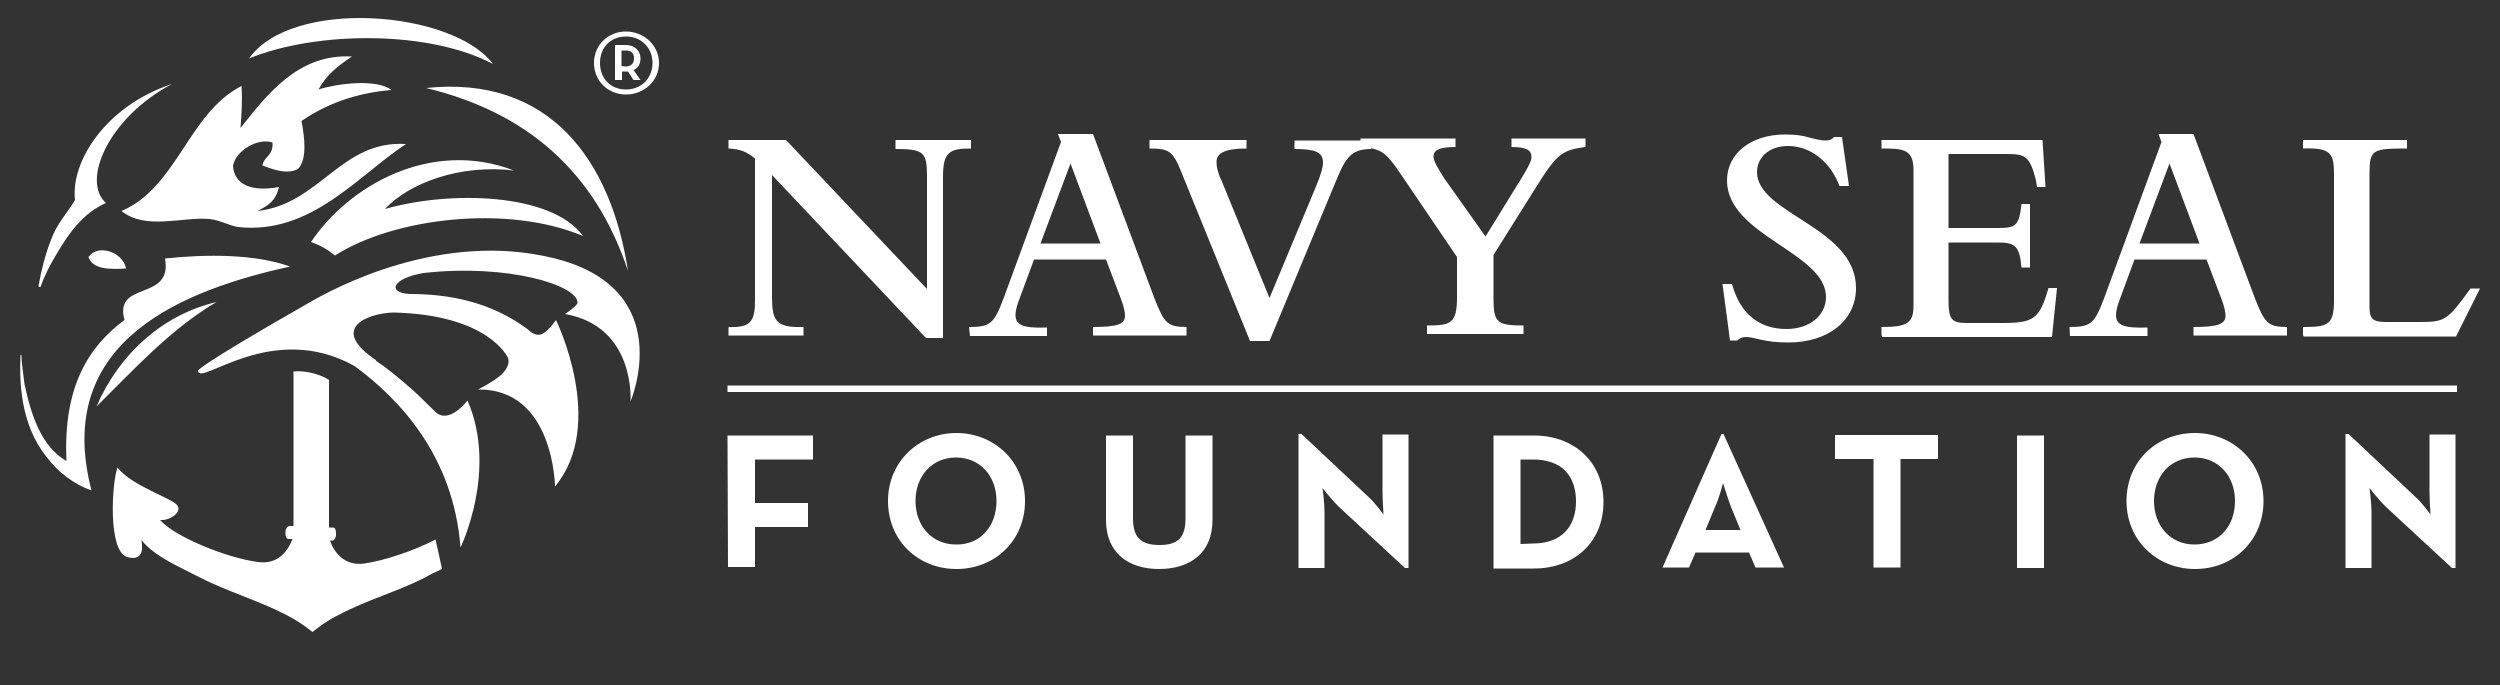
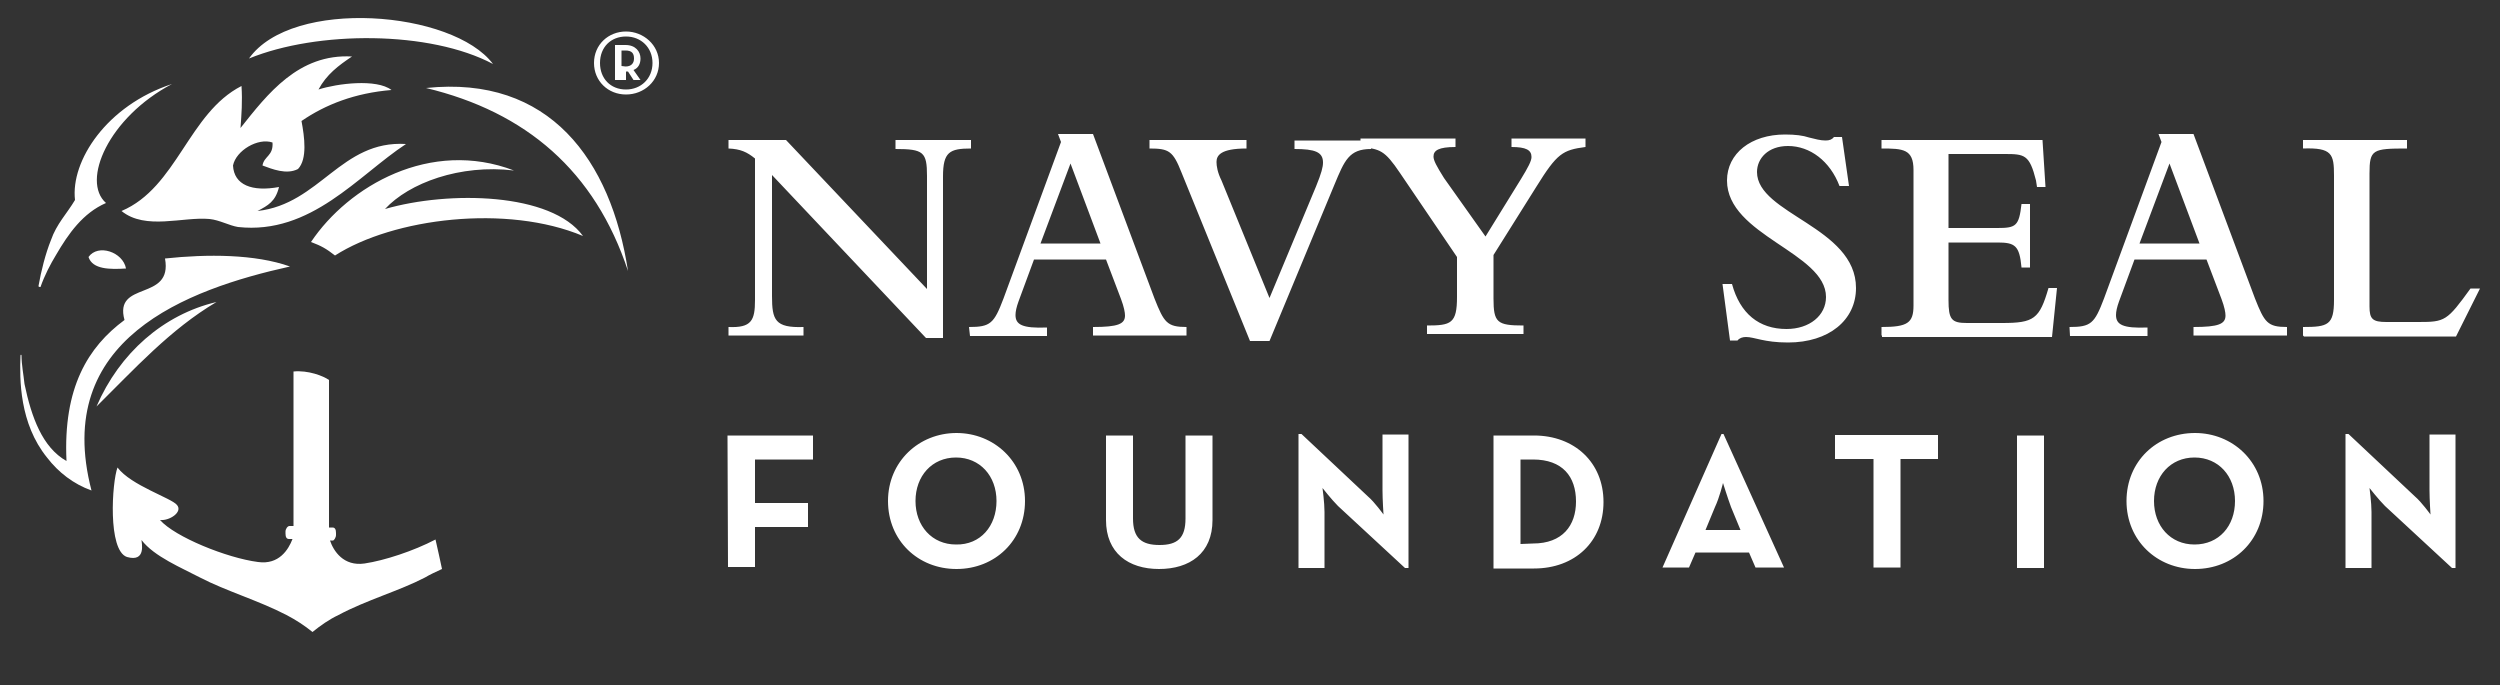
<svg xmlns="http://www.w3.org/2000/svg" version="1.1" id="EAGLE_BEYOND_-_NOT_VECTOR" x="0px" y="0px" width="500px" height="137px" viewBox="0 0 500 137" style="enable-background:new 0 0 500 137;" xml:space="preserve">
  <rect x="0" y="0" width="500" height="137" fill="#333333" stroke="none" />
  <style type="text/css"> .st0{fill:#FFFFFF;} </style>
  <g>
-     <path class="st0" d="M154.4,35v24.2c0,4.8,0.6,6.4,6.3,6.2v1.7h-15v-1.7c4.6,0.2,5.3-1.3,5.3-5.4V31.7c-1.6-1.3-2.9-1.9-5.3-2V28 h11.5l28.2,29.8V35.2c0-4.8-0.7-5.4-6.3-5.4V28h15.1v1.7c-4.3,0-5.6,0.7-5.6,5.6v32.3h-3.4L154.4,35z M193.8,65.4 c4.3,0,5-0.7,6.9-5.7l11.5-31.3l-0.6-1.6h7l12.3,32.9c1.9,4.8,2.5,5.7,6.4,5.7v1.7h-18.7v-1.7c5,0,6.4-0.6,6.4-2.3 c0-0.6-0.2-1.7-0.8-3.3l-3-7.9h-14.4l-3.1,8.4c-0.4,1.1-0.6,2-0.6,2.7c0,1.9,1.3,2.7,6.3,2.5v1.7H194L193.8,65.4L193.8,65.4z M220.1,48.7l-6-16l-6,16H220.1z M236.3,34.5c-1.7-4.3-2.5-4.8-6.4-4.8V28h19.4v1.7c-5.2,0-6,1.4-6,2.7c0,0.8,0.2,2.1,1,3.7 l9.6,23.5l9.3-22.3c1.1-2.7,1.4-3.9,1.4-4.8c0-2.1-1.6-2.7-5.7-2.7v-1.7h15.3v1.7c-4.4,0-5.3,2.3-7.3,7.1l-13,31.3H250L236.3,34.5z M280,34.6c-3.1-4.6-4-4.8-7.9-5.2v-1.7h19v1.7c-3.4,0-4.4,0.7-4.4,1.9c0,0.8,0.6,1.9,2.1,4.3l8.3,11.7l7.1-11.5 c1.4-2.3,2.1-3.6,2.1-4.4c0-1.4-1.1-2-4-2v-1.7h14.8v1.7c-4.6,0.6-5.7,1.3-9.8,7.9L298.7,51v8.7c0,4.8,0.7,5.4,6,5.4v1.7h-19.3 v-1.7c4.8,0,6-0.4,6-5.7v-8L280,34.6z M344.5,56.8h1.9c1.6,5.9,5.4,9,10.9,9c4.6,0,7.9-2.7,7.9-6.4c0-8.9-19.8-12.3-19.8-23.3 c0-5.4,4.8-9.2,11.6-9.2c2.1,0,3.6,0.2,4.8,0.6c1.2,0.3,2.3,0.6,3.3,0.6c0.8,0,1.3-0.2,1.7-0.7h1.6l1.4,9.8h-1.9 c-1.9-5-5.9-8-10.3-8c-4,0-6.2,2.5-6.2,5.2c0,8.4,19.8,11,19.8,23.2c0,6.4-5.4,10.9-13.6,10.9c-4.8,0-6.7-1.1-8.4-1.1 c-0.7,0-1.3,0.2-1.7,0.7H346L344.5,56.8z M376.3,67.1v-1.7c5.2,0,6.4-0.8,6.4-4.3V34c0-4.2-2.1-4.3-6.4-4.3V28h32.2l0.6,9.4h-1.7 l-0.2-1.3c-1.3-5.2-2.3-5.3-6.3-5.3h-11.2v14.8h9.8c3.7,0,4.3-0.4,4.8-4.8h1.7v12.7h-1.7c-0.4-4.4-1.3-5-4.8-5h-9.8V60 c0,3.9,0.6,4.6,3.7,4.6h7c6.4,0,7.5-0.8,9.3-7h1.7l-1,9.8h-34v-0.3H376.3z M413.9,65.4c4.3,0,5-0.7,6.9-5.7l11.5-31.3l-0.6-1.6h7 L451,59.7c1.9,4.8,2.5,5.7,6.4,5.7v1.7h-18.7v-1.7c5,0,6.4-0.6,6.4-2.3c0-0.6-0.2-1.7-0.8-3.3l-3-7.9h-14.4l-3.1,8.4 c-0.4,1.1-0.6,2-0.6,2.7c0,1.9,1.3,2.7,6.3,2.5v1.7H414L413.9,65.4L413.9,65.4z M439.9,48.7l-6-16l-6,16H439.9z M460.6,67.1v-1.7 c5,0,6.2-0.4,6.2-5.4V35.1c0-4.3-0.4-5.6-6.2-5.4V28h20.8v1.7c-6.9,0-7.5,0.2-7.5,5v26.6c0,2.5,0.6,3.1,3.4,3.1h6.4 c5.3,0,5.7-0.2,10.4-6.7h1.9l-4.8,9.6h-30.4L460.6,67.1L460.6,67.1z M63.7,17.9c1.6-3,4-4.8,6.7-6.6c-10.7-0.6-16.9,7.5-22.3,14.3 c0.2-2.7,0.4-5.3,0.2-8.4c-10.6,5.4-12.9,20.3-24,25c4.8,3.9,12.3,1.1,17.6,1.6c2,0.2,3.9,1.3,5.7,1.6c14.6,1.6,24-10.3,33.6-16.6 c-13-0.8-17.2,12-29.7,13.4c2.1-1.1,3.6-1.9,4.3-4.8c-5.4,1-9-0.4-9.2-4.3c0.6-3,5-5.6,7.9-4.6c0.2,2.7-1.7,2.7-2,4.6 c1.9,0.7,4.8,1.9,7.1,0.7c1.9-2,1.3-6.4,0.7-9.6c4.8-3.3,10.7-5.6,18-6.2C75.3,15.7,67.4,16.7,63.7,17.9z M85.2,17.6 c20,4.8,33.8,16.6,40.4,36.6C122.2,32,109.9,15,85.2,17.6z M17.7,51.4c0.8,2.5,4.3,2.5,7.5,2.3C24.6,50.4,19.6,48.7,17.7,51.4z M43.3,60.4c-10.6,2.5-19.4,10.2-24,20.9C26.8,73.9,34,65.9,43.3,60.4z M49.8,11.7C63.5,6.1,86,6.1,98.6,12.8 C90.6,2.1,58.4-0.5,49.8,11.7z M77,41.8c4.8-5.2,15-9,25.8-7.7c-16.7-6.4-33.1,3.1-40.6,14.3c2.1,0.8,3,1.3,4.8,2.7 c11.7-7.5,34.4-10.3,49.6-3.9C110.3,38.5,89.8,38.1,77,41.8z M58,53.3c-7-2.5-16.6-2.5-25-1.6c1.6,8.7-10.3,4.3-8.1,12.3 c-7.3,5.4-12.3,13.5-11.6,28.2c-4.8-2.7-7-8.7-8.4-15.4c-0.2-1.9-0.6-3.9-0.6-5.7c0-0.2-0.2-0.2-0.2,0c-0.2,4.8-0.2,13.6,5.3,20.4 c2.3,3,5.3,5.3,8.9,6.6C10.4,67.8,37.3,57.9,58,53.3z M34.4,16.8C21.3,21.1,14.1,32.2,15,40c-1.6,2.7-3.7,4.8-4.8,8 c-1.1,2.7-2,6.3-2.5,9.2c0,0.2,0.2,0.2,0.4,0.2c0.8-2.3,2-4.6,3.1-6.4c2.5-4.3,5.4-8.4,10-10.4C16.2,36.2,21.7,23.5,34.4,16.8z M118.8,12.6c0-3.7,2.9-6.3,6.4-6.3c3.5,0,6.6,2.7,6.6,6.3c0,3.6-3,6.3-6.6,6.3S118.8,16.2,118.8,12.6z M130.5,12.6 c0-3.1-2.3-5.3-5.3-5.3s-5.2,2.1-5.2,5.3c0,3.1,2.1,5.3,5.2,5.3C128.2,17.9,130.5,15.7,130.5,12.6z M128.1,16h-1.4l-1.1-1.7 c-0.2,0-0.2,0-0.4,0h-0.8V16H123V9h2.1c2,0,3,1.3,3,2.7c0,1-0.4,1.9-1.4,2.3L128.1,16z M125.1,13.3c1.1,0,1.7-0.6,1.7-1.6 s-0.4-1.6-1.7-1.6h-0.8v3.1L125.1,13.3L125.1,13.3z" />
-     <path class="st0" d="M145.5,77.1h345.9v1.3H145.5V77.1z M110.6,51.6c-22.1-5.4-43.2,5.6-49.4,9.3c-6,3.4-21.7,12.5-21.6,13.3 c0.4,3.1,14.8-10.2,31.3-1c9,6.6,19.8,18,21.2,36.3c0,0,7.5-15.4,1.4-29.4c0,0-3.9,5.2-6.7,2c-2.1-2.1-4.4-4.3-5.3-5 c-2.3-2-4.4-3.7-6.4-5h0.2c-9.6-6.4-1.9-9.4,3.3-9.6c19,0.4,22.9,8.9,22.9,8.9s1,1.4-1.3,3.6c-1.6,1.4-4.6,2.9-4.6,2.9 c15.2-0.2,15.4,19.4,15.4,19.4c10.4-12.5,0.2-33.3,0.2-33.3c-0.6,0.8-1.4,1.9-2.3,2.5c-1.6,1.3-3.3-0.6-3.3-0.6 c-7.5-5.6-15.9-7.1-23.6-7.1c-4.6-0.2-3.7-3.1,2.7-4.2c17.1-1.9,30.8,2.5,30.8,5.9c0,0.7-2.5,2.3-2.5,2.3 c14.2,2.5,13.1,17.5,13.1,17.5S135.8,57.7,110.6,51.6z" />
+     <path class="st0" d="M154.4,35v24.2c0,4.8,0.6,6.4,6.3,6.2v1.7h-15v-1.7c4.6,0.2,5.3-1.3,5.3-5.4V31.7c-1.6-1.3-2.9-1.9-5.3-2V28 h11.5l28.2,29.8V35.2c0-4.8-0.7-5.4-6.3-5.4V28h15.1v1.7c-4.3,0-5.6,0.7-5.6,5.6v32.3h-3.4L154.4,35z M193.8,65.4 c4.3,0,5-0.7,6.9-5.7l11.5-31.3l-0.6-1.6h7l12.3,32.9c1.9,4.8,2.5,5.7,6.4,5.7v1.7h-18.7v-1.7c5,0,6.4-0.6,6.4-2.3 c0-0.6-0.2-1.7-0.8-3.3l-3-7.9h-14.4l-3.1,8.4c-0.4,1.1-0.6,2-0.6,2.7c0,1.9,1.3,2.7,6.3,2.5v1.7H194L193.8,65.4L193.8,65.4z M220.1,48.7l-6-16l-6,16H220.1z M236.3,34.5c-1.7-4.3-2.5-4.8-6.4-4.8V28h19.4v1.7c-5.2,0-6,1.4-6,2.7c0,0.8,0.2,2.1,1,3.7 l9.6,23.5l9.3-22.3c1.1-2.7,1.4-3.9,1.4-4.8c0-2.1-1.6-2.7-5.7-2.7v-1.7h15.3v1.7c-4.4,0-5.3,2.3-7.3,7.1l-13,31.3H250L236.3,34.5z M280,34.6c-3.1-4.6-4-4.8-7.9-5.2v-1.7h19v1.7c-3.4,0-4.4,0.7-4.4,1.9c0,0.8,0.6,1.9,2.1,4.3l8.3,11.7l7.1-11.5 c1.4-2.3,2.1-3.6,2.1-4.4c0-1.4-1.1-2-4-2v-1.7h14.8v1.7c-4.6,0.6-5.7,1.3-9.8,7.9L298.7,51v8.7c0,4.8,0.7,5.4,6,5.4v1.7h-19.3 v-1.7c4.8,0,6-0.4,6-5.7v-8L280,34.6z M344.5,56.8h1.9c1.6,5.9,5.4,9,10.9,9c4.6,0,7.9-2.7,7.9-6.4c0-8.9-19.8-12.3-19.8-23.3 c0-5.4,4.8-9.2,11.6-9.2c2.1,0,3.6,0.2,4.8,0.6c1.2,0.3,2.3,0.6,3.3,0.6c0.8,0,1.3-0.2,1.7-0.7h1.6l1.4,9.8h-1.9 c-1.9-5-5.9-8-10.3-8c-4,0-6.2,2.5-6.2,5.2c0,8.4,19.8,11,19.8,23.2c0,6.4-5.4,10.9-13.6,10.9c-4.8,0-6.7-1.1-8.4-1.1 c-0.7,0-1.3,0.2-1.7,0.7H346L344.5,56.8z M376.3,67.1v-1.7c5.2,0,6.4-0.8,6.4-4.3V34c0-4.2-2.1-4.3-6.4-4.3V28h32.2l0.6,9.4h-1.7 l-0.2-1.3c-1.3-5.2-2.3-5.3-6.3-5.3h-11.2v14.8h9.8c3.7,0,4.3-0.4,4.8-4.8h1.7v12.7h-1.7c-0.4-4.4-1.3-5-4.8-5h-9.8V60 c0,3.9,0.6,4.6,3.7,4.6h7c6.4,0,7.5-0.8,9.3-7h1.7l-1,9.8h-34v-0.3H376.3z M413.9,65.4c4.3,0,5-0.7,6.9-5.7l11.5-31.3l-0.6-1.6h7 L451,59.7c1.9,4.8,2.5,5.7,6.4,5.7v1.7h-18.7v-1.7c5,0,6.4-0.6,6.4-2.3c0-0.6-0.2-1.7-0.8-3.3l-3-7.9h-14.4l-3.1,8.4 c-0.4,1.1-0.6,2-0.6,2.7c0,1.9,1.3,2.7,6.3,2.5v1.7H414L413.9,65.4L413.9,65.4z M439.9,48.7l-6-16l-6,16H439.9z M460.6,67.1v-1.7 c5,0,6.2-0.4,6.2-5.4V35.1c0-4.3-0.4-5.6-6.2-5.4V28h20.8v1.7c-6.9,0-7.5,0.2-7.5,5v26.6c0,2.5,0.6,3.1,3.4,3.1h6.4 c5.3,0,5.7-0.2,10.4-6.7h1.9l-4.8,9.6h-30.4L460.6,67.1L460.6,67.1z M63.7,17.9c1.6-3,4-4.8,6.7-6.6c-10.7-0.6-16.9,7.5-22.3,14.3 c0.2-2.7,0.4-5.3,0.2-8.4c-10.6,5.4-12.9,20.3-24,25c4.8,3.9,12.3,1.1,17.6,1.6c2,0.2,3.9,1.3,5.7,1.6c14.6,1.6,24-10.3,33.6-16.6 c-13-0.8-17.2,12-29.7,13.4c2.1-1.1,3.6-1.9,4.3-4.8c-5.4,1-9-0.4-9.2-4.3c0.6-3,5-5.6,7.9-4.6c0.2,2.7-1.7,2.7-2,4.6 c1.9,0.7,4.8,1.9,7.1,0.7c1.9-2,1.3-6.4,0.7-9.6c4.8-3.3,10.7-5.6,18-6.2C75.3,15.7,67.4,16.7,63.7,17.9z M85.2,17.6 c20,4.8,33.8,16.6,40.4,36.6C122.2,32,109.9,15,85.2,17.6z M17.7,51.4c0.8,2.5,4.3,2.5,7.5,2.3C24.6,50.4,19.6,48.7,17.7,51.4z M43.3,60.4c-10.6,2.5-19.4,10.2-24,20.9C26.8,73.9,34,65.9,43.3,60.4z M49.8,11.7C63.5,6.1,86,6.1,98.6,12.8 C90.6,2.1,58.4-0.5,49.8,11.7z M77,41.8c4.8-5.2,15-9,25.8-7.7c-16.7-6.4-33.1,3.1-40.6,14.3c2.1,0.8,3,1.3,4.8,2.7 c11.7-7.5,34.4-10.3,49.6-3.9C110.3,38.5,89.8,38.1,77,41.8z M58,53.3c-7-2.5-16.6-2.5-25-1.6c1.6,8.7-10.3,4.3-8.1,12.3 c-7.3,5.4-12.3,13.5-11.6,28.2c-4.8-2.7-7-8.7-8.4-15.4c-0.2-1.9-0.6-3.9-0.6-5.7c0-0.2-0.2-0.2-0.2,0c-0.2,4.8-0.2,13.6,5.3,20.4 c2.3,3,5.3,5.3,8.9,6.6C10.4,67.8,37.3,57.9,58,53.3z M34.4,16.8C21.3,21.1,14.1,32.2,15,40c-1.6,2.7-3.7,4.8-4.8,8 c-1.1,2.7-2,6.3-2.5,9.2c0,0.2,0.2,0.2,0.4,0.2c0.8-2.3,2-4.6,3.1-6.4c2.5-4.3,5.4-8.4,10-10.4C16.2,36.2,21.7,23.5,34.4,16.8z M118.8,12.6c0-3.7,2.9-6.3,6.4-6.3c3.5,0,6.6,2.7,6.6,6.3c0,3.6-3,6.3-6.6,6.3S118.8,16.2,118.8,12.6z M130.5,12.6 c0-3.1-2.3-5.3-5.3-5.3s-5.2,2.1-5.2,5.3c0,3.1,2.1,5.3,5.2,5.3C128.2,17.9,130.5,15.7,130.5,12.6z M128.1,16h-1.4l-1.1-1.7 c-0.2,0-0.2,0-0.4,0V16H123V9h2.1c2,0,3,1.3,3,2.7c0,1-0.4,1.9-1.4,2.3L128.1,16z M125.1,13.3c1.1,0,1.7-0.6,1.7-1.6 s-0.4-1.6-1.7-1.6h-0.8v3.1L125.1,13.3L125.1,13.3z" />
    <path class="st0" d="M145.5,87.1h17.1v4.8H151v8.7h10.6v4.8H151v8h-5.4L145.5,87.1L145.5,87.1z M177.6,100.2 c0-7.9,6.2-13.6,13.7-13.6s13.7,5.7,13.7,13.6s-6,13.6-13.7,13.6S177.6,108.1,177.6,100.2z M199.3,100.2c0-5-3.3-8.7-8.1-8.7 s-8.1,3.7-8.1,8.7s3.3,8.7,8.1,8.7C196.1,109,199.3,105.2,199.3,100.2z M221.2,104V87.1h5.4v16.6c0,3.9,1.7,5.3,5.3,5.3 s5.2-1.4,5.2-5.3V87.1h5.4V104c0,6.7-4.6,9.8-10.7,9.8S221.2,110.6,221.2,104z M267.6,101.2c-1.3-1.3-3.1-3.6-3.1-3.6 s0.4,2.9,0.4,4.8v11.2h-5.2V86.8h0.6l13.3,12.5c1.3,1.1,3.1,3.6,3.1,3.6s-0.2-3-0.2-4.8V86.9h5.2v26.7H281L267.6,101.2z M298.7,87.1h8.1c8.1,0,13.9,5.4,13.9,13.3s-5.7,13.3-13.9,13.3h-8.1V87.1z M306.6,108.7c5.9,0,8.6-3.6,8.6-8.4 c0-5-2.7-8.4-8.6-8.4h-2.5v16.9L306.6,108.7L306.6,108.7z M344.3,86.8h0.4l12.1,26.7h-5.7l-1.3-3h-10.7l-1.3,3h-5.3L344.3,86.8z M348.1,106l-1.9-4.6c-0.7-1.9-1.6-4.8-1.6-4.8s-0.7,2.9-1.6,4.8l-1.9,4.6H348.1z M374.5,91.8H367V87h20.6v4.8h-7.5v21.7h-5.4V91.8 H374.5z M403.4,87.1h5.4v26.5h-5.4V87.1z M425.3,100.2c0-7.9,6-13.6,13.7-13.6c7.5,0,13.7,5.7,13.7,13.6s-6,13.6-13.7,13.6 C431.4,113.8,425.3,108.1,425.3,100.2z M447,100.2c0-5-3.3-8.7-8.1-8.7c-4.8,0-8.1,3.7-8.1,8.7s3.3,8.7,8.1,8.7 C443.8,108.9,447,105.2,447,100.2z M477,101.2c-1.3-1.3-3.1-3.6-3.1-3.6s0.4,2.9,0.4,4.8v11.2h-5.2V86.8h0.6L483,99.3 c1.3,1.1,3.1,3.6,3.1,3.6s-0.2-3-0.2-4.8V86.9h5.2v26.7h-0.7L477,101.2z M87.1,107.9c-4.4,2.3-10.2,4.2-14.2,4.8 c-4.2,0.6-6.2-2.5-6.9-4.6c0.2,0,0.4,0,0.6,0s0.6-0.6,0.6-1.1v-0.4c0-0.7-0.2-1.1-0.7-1.1c-0.2,0-0.4,0-0.7,0V76 c-1.1-0.8-4.2-2-7.1-1.7v30.9c-0.2,0-0.6,0-0.8,0c-0.4,0-0.8,0.6-0.8,1.1v0.4c0,0.7,0.2,1.1,0.7,1.1c0.2,0,0.4,0,0.7,0 c-0.8,2.1-2.7,5.2-6.9,4.6c-6.2-0.8-16.6-5-19.6-8.4c1.9,0.2,4.6-1.6,3.4-3c-1.1-1.4-9.2-3.9-11.9-7.5c-1.1,2.9-2,16.6,1.9,17.9 c3.9,1.1,2.9-2.9,2.9-3.4c2.5,3.3,8.1,5.6,11.7,7.5c5.2,2.7,11.7,4.6,17.3,7.5c1.9,1,3.6,2.1,5.2,3.4c1.6-1.3,3.3-2.5,5.2-3.4 c5.6-3,12.1-4.8,17.3-7.5c1-0.6,2.1-1.1,3.4-1.7C88,112,87.6,110,87.1,107.9z" />
  </g>
</svg>